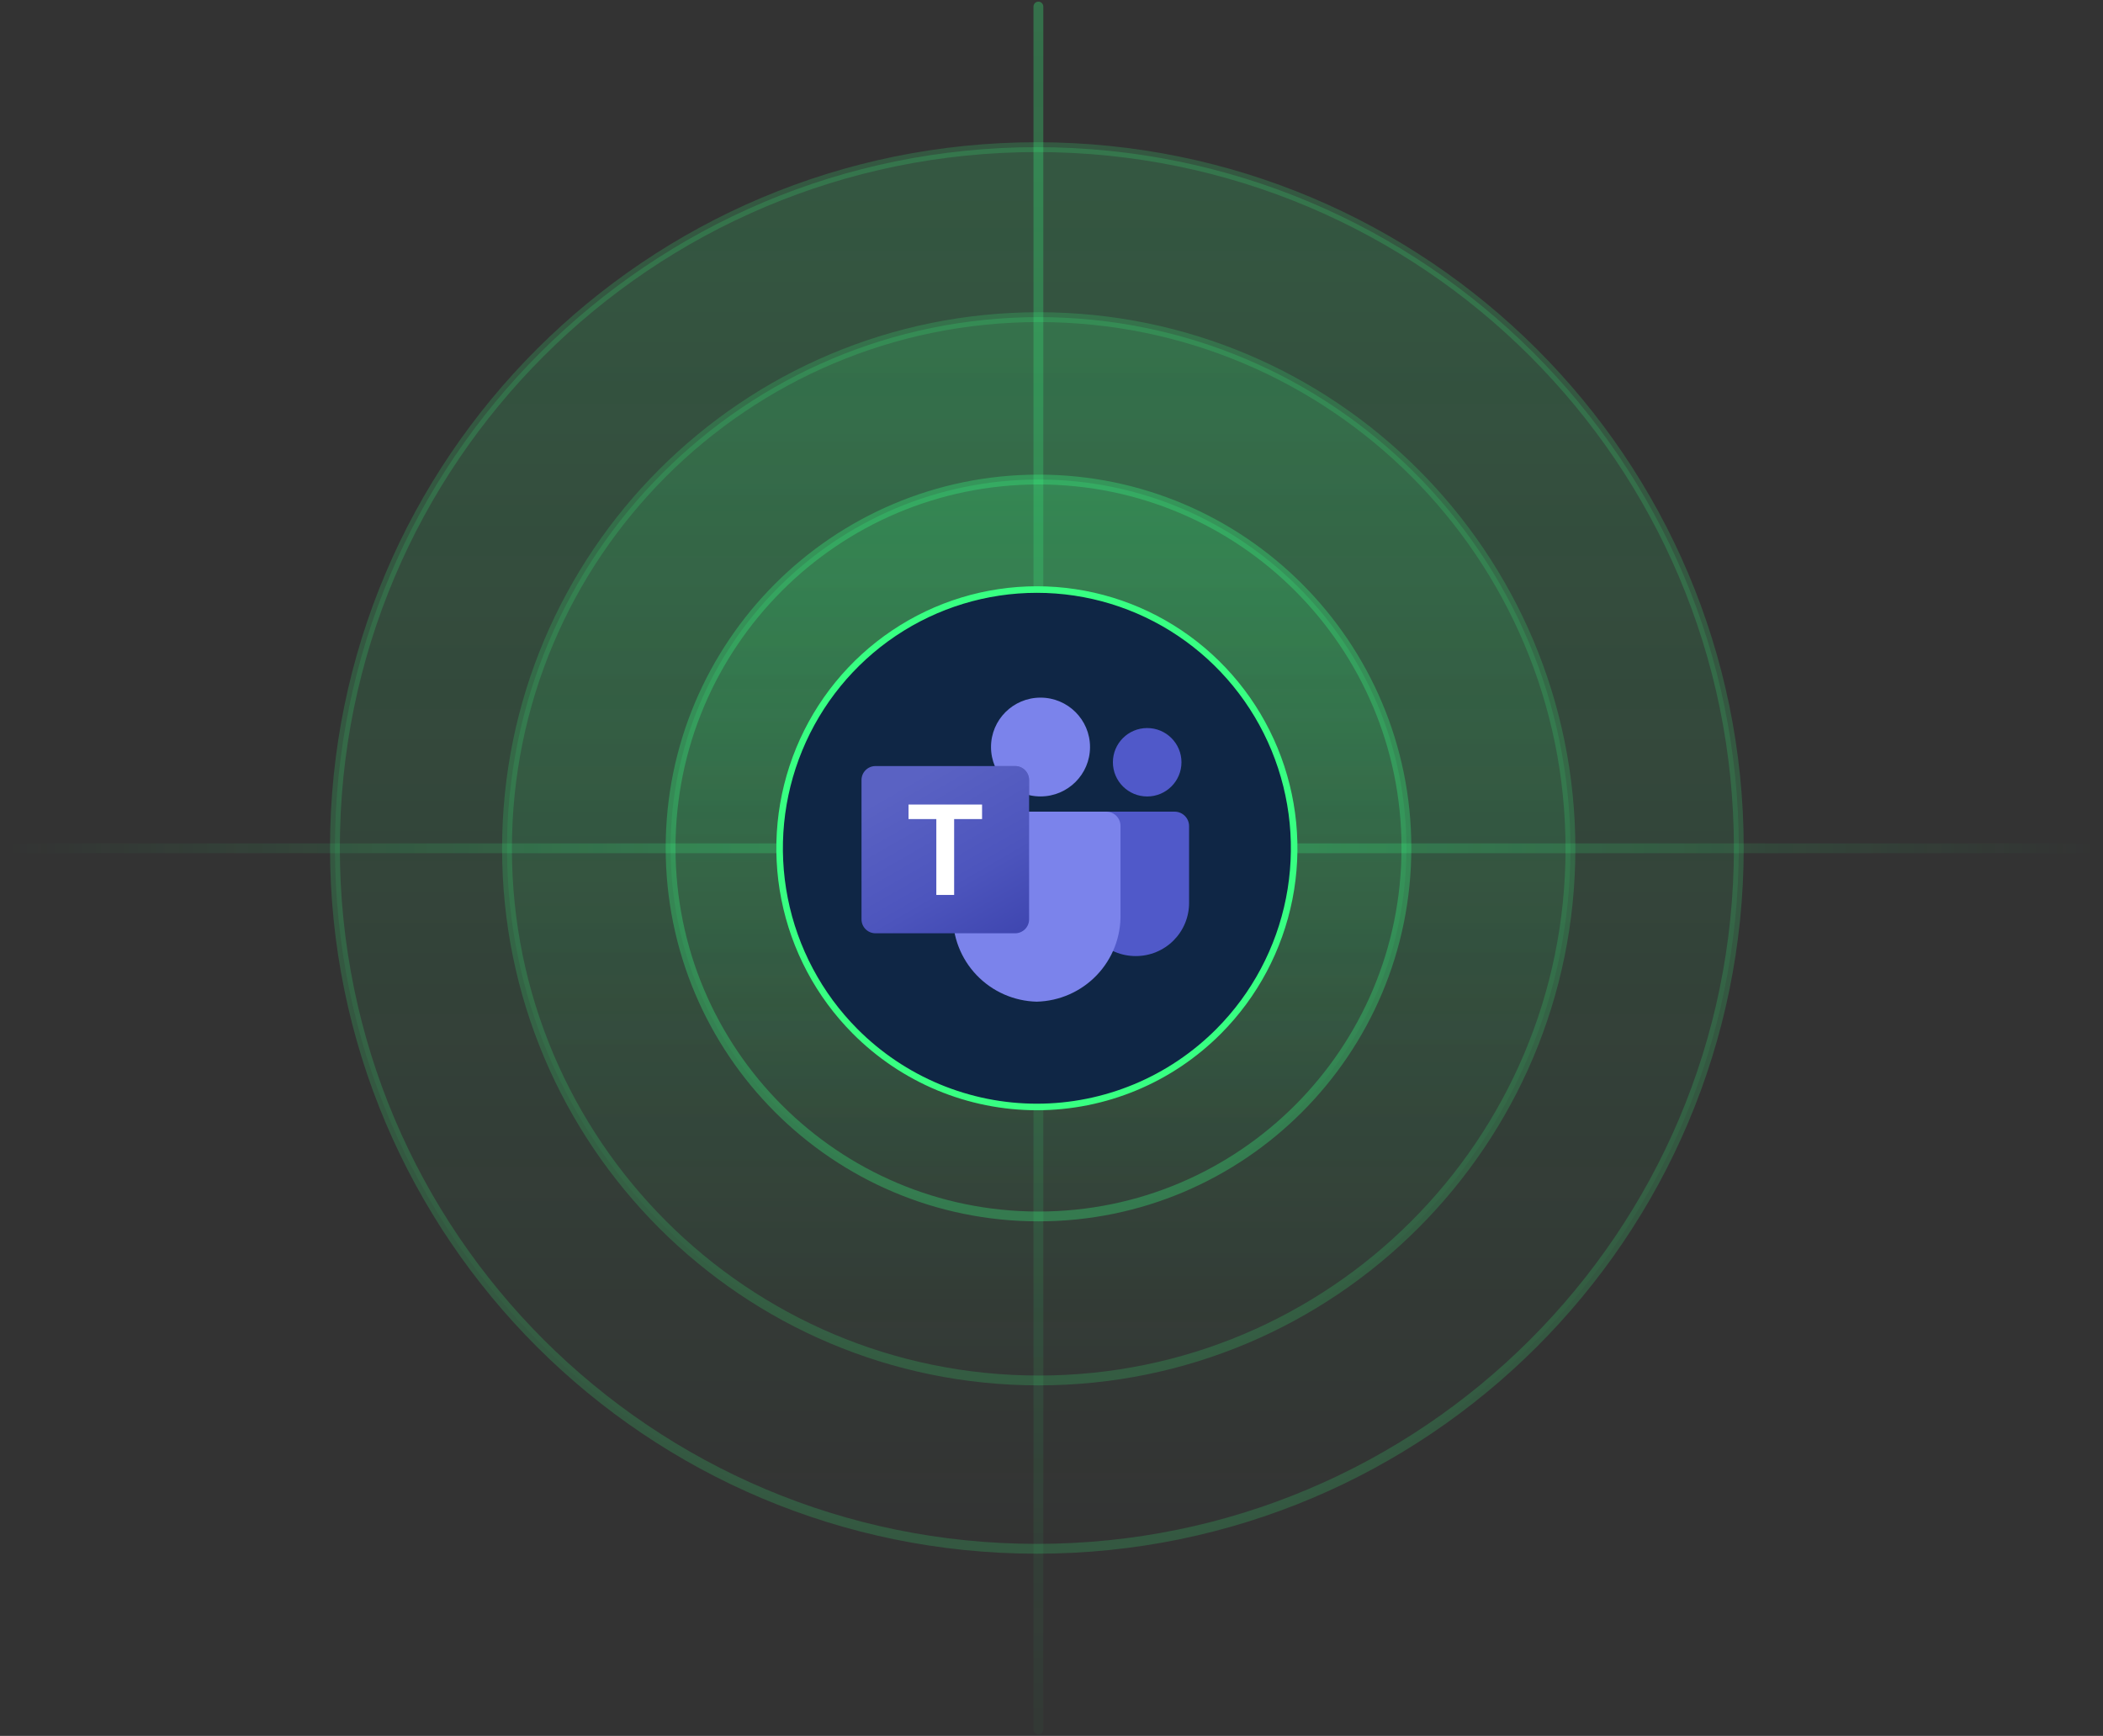
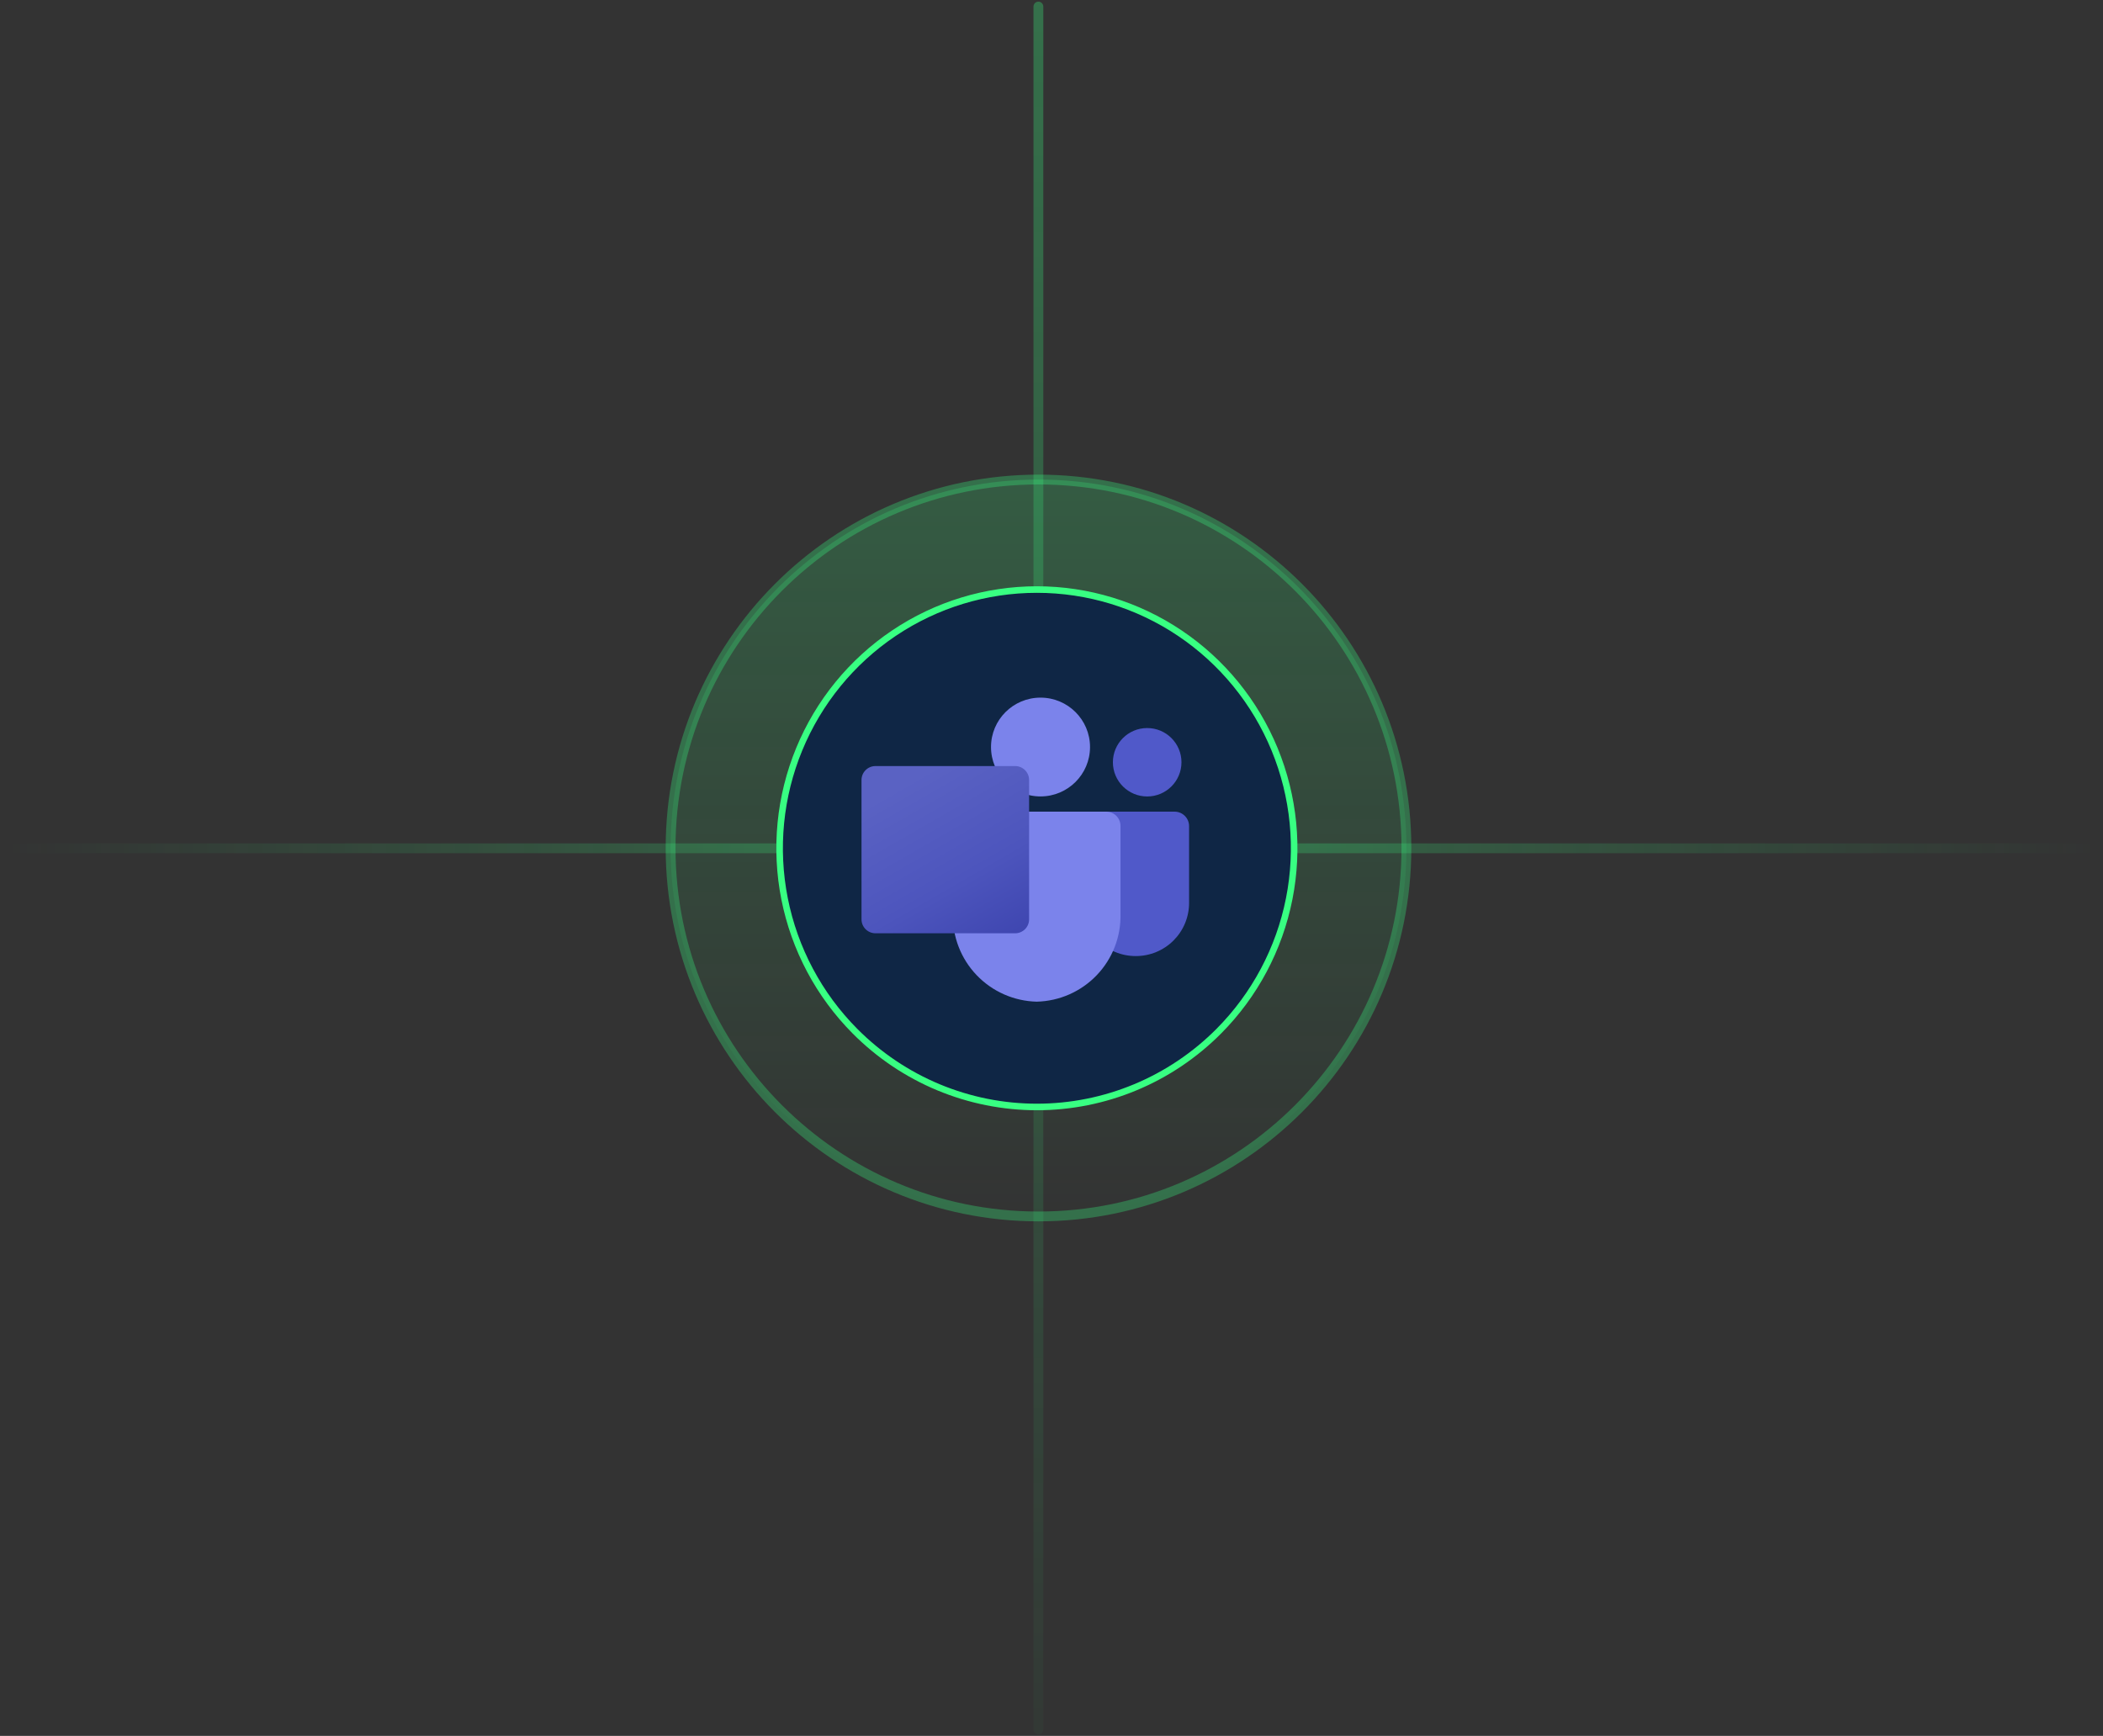
<svg xmlns="http://www.w3.org/2000/svg" width="642" height="530" viewBox="0 0 642 530" fill="none">
  <rect x="0" y="0" width="642" height="530" fill="#333333" stroke="none" />
-   <path opacity="0.6" d="M316.534 44.929C434.867 44.929 530.818 140.741 530.818 258.901C530.818 377.062 434.867 472.874 316.534 472.874C198.201 472.874 102.249 377.062 102.249 258.901C102.249 140.741 198.155 44.929 316.534 44.929Z" fill="url(#paint0_linear_1129_32834)" fill-opacity="0.3" stroke="#38FF82" stroke-opacity="0.3" stroke-width="3" stroke-miterlimit="10" stroke-linecap="round" stroke-linejoin="round" />
-   <path opacity="0.6" d="M317.1 96.831C406.739 96.831 479.424 169.516 479.424 259.155C479.424 348.794 406.739 421.479 317.1 421.479C227.461 421.479 154.776 348.794 154.776 259.155C154.776 169.516 227.426 96.831 317.1 96.831Z" fill="url(#paint1_linear_1129_32834)" fill-opacity="0.3" stroke="#38FF82" stroke-opacity="0.3" stroke-width="3" stroke-miterlimit="10" stroke-linecap="round" stroke-linejoin="round" />
  <path d="M317.033 146.415C255.004 146.415 204.719 196.78 204.719 258.908C204.719 321.037 255.004 371.402 317.033 371.402C379.063 371.402 429.348 321.037 429.348 258.908C429.348 196.78 379.063 146.415 317.033 146.415Z" fill="url(#paint2_linear_1129_32834)" fill-opacity="0.2" stroke="#38FF82" stroke-opacity="0.3" stroke-width="3" stroke-miterlimit="10" stroke-linecap="round" stroke-linejoin="round" />
  <path d="M317 528L317 2" stroke="url(#paint3_linear_1129_32834)" stroke-opacity="0.3" stroke-width="3" stroke-miterlimit="10" stroke-linecap="round" stroke-linejoin="round" />
  <path d="M2 259C251.154 259 390.846 259 640 259" stroke="url(#paint4_linear_1129_32834)" stroke-opacity="0.3" stroke-width="3" stroke-miterlimit="10" stroke-linecap="round" stroke-linejoin="round" />
  <path d="M372.073 314.839L372.073 314.839C364.781 322.175 356.124 327.995 346.595 331.965C337.067 335.936 326.854 337.979 316.54 337.979C306.226 337.979 296.012 335.936 286.484 331.965C276.955 327.995 268.298 322.175 261.006 314.839L261.006 314.839C250.021 303.793 242.54 289.718 239.509 274.396C236.478 259.073 238.034 243.191 243.979 228.757C249.924 214.324 259.992 201.988 272.907 193.31C285.823 184.632 301.007 180 316.54 180C332.072 180 347.256 184.632 360.172 193.31C373.087 201.988 383.154 214.324 389.099 228.757C395.045 243.191 396.6 259.073 393.569 274.396C390.539 289.718 383.058 303.793 372.073 314.839Z" fill="#0F2645" stroke="#38FF82" stroke-width="2" />
  <path d="M332.75 247.815H358.579C359.749 247.815 360.872 248.279 361.701 249.104C362.53 249.929 362.997 251.048 363 252.217V275.697C363 277.826 362.58 279.933 361.764 281.9C360.948 283.867 359.751 285.653 358.243 287.159C356.735 288.664 354.944 289.858 352.974 290.672C351.003 291.487 348.891 291.906 346.758 291.906H346.679C342.374 291.906 338.244 290.2 335.199 287.163C332.153 284.125 330.44 280.005 330.438 275.708V250.145C330.437 249.845 330.498 249.548 330.614 249.271C330.731 248.994 330.903 248.743 331.118 248.533C331.334 248.324 331.589 248.159 331.869 248.049C332.149 247.939 332.449 247.887 332.75 247.894V247.815Z" fill="#5059C9" />
  <path d="M350.21 243.178C355.991 243.178 360.677 238.501 360.677 232.732C360.677 226.963 355.991 222.287 350.21 222.287C344.429 222.287 339.743 226.963 339.743 232.732C339.743 238.501 344.429 243.178 350.21 243.178Z" fill="#5059C9" />
  <path d="M317.647 243.167C325.994 243.167 332.761 236.414 332.761 228.083C332.761 219.753 325.994 213 317.647 213C309.3 213 302.533 219.753 302.533 228.083C302.533 236.414 309.3 243.167 317.647 243.167Z" fill="#7B83EB" />
  <path d="M337.801 247.815H295.166C294.589 247.828 294.02 247.956 293.493 248.19C292.965 248.424 292.489 248.76 292.093 249.178C291.696 249.597 291.387 250.09 291.183 250.629C290.978 251.168 290.883 251.742 290.903 252.318V279.051C290.739 285.987 293.342 292.704 298.139 297.725C302.936 302.747 309.534 305.662 316.484 305.83C323.433 305.662 330.032 302.747 334.828 297.725C339.625 292.704 342.228 285.987 342.064 279.051V252.273C342.078 251.701 341.978 251.132 341.771 250.598C341.564 250.064 341.254 249.577 340.858 249.163C340.462 248.749 339.988 248.417 339.464 248.185C338.939 247.954 338.374 247.829 337.801 247.815V247.815Z" fill="#7B83EB" />
-   <path opacity="0.2" d="M314.16 238.135V242.75C311.838 242.204 309.679 241.117 307.859 239.577C306.04 238.037 304.612 236.089 303.693 233.892H309.908C311.035 233.895 312.115 234.343 312.912 235.138C313.708 235.933 314.157 237.011 314.16 238.135V238.135Z" fill="black" />
  <path d="M267.263 233.892H309.898C311.029 233.892 312.113 234.34 312.913 235.138C313.713 235.936 314.162 237.018 314.162 238.146V280.695C314.162 281.823 313.713 282.906 312.913 283.704C312.113 284.502 311.029 284.95 309.898 284.95H267.263C266.133 284.95 265.048 284.502 264.249 283.704C263.449 282.906 263 281.823 263 280.695V238.146C263 237.018 263.449 235.936 264.249 235.138C265.048 234.34 266.133 233.892 267.263 233.892V233.892Z" fill="url(#paint5_linear_1129_32834)" />
-   <path d="M299.803 250.078H291.276V273.243H285.839V250.078H277.357V245.643H299.803V250.078Z" fill="white" />
  <defs>
    <linearGradient id="paint0_linear_1129_32834" x1="316.534" y1="472.874" x2="316.534" y2="44.929" gradientUnits="userSpaceOnUse">
      <stop stop-color="#38FF82" stop-opacity="0" />
      <stop offset="1" stop-color="#38FF82" />
    </linearGradient>
    <linearGradient id="paint1_linear_1129_32834" x1="317.1" y1="421.479" x2="317.1" y2="96.831" gradientUnits="userSpaceOnUse">
      <stop stop-color="#38FF82" stop-opacity="0" />
      <stop offset="1" stop-color="#38FF82" />
    </linearGradient>
    <linearGradient id="paint2_linear_1129_32834" x1="317.033" y1="371.402" x2="317.033" y2="146.415" gradientUnits="userSpaceOnUse">
      <stop stop-color="#38FF82" stop-opacity="0" />
      <stop offset="1" stop-color="#38FF82" />
    </linearGradient>
    <linearGradient id="paint3_linear_1129_32834" x1="316.5" y1="528" x2="316.5" y2="2" gradientUnits="userSpaceOnUse">
      <stop stop-color="#38FF82" stop-opacity="0.1" />
      <stop offset="1" stop-color="#38FF82" />
    </linearGradient>
    <linearGradient id="paint4_linear_1129_32834" x1="2" y1="258.5" x2="640" y2="259.139" gradientUnits="userSpaceOnUse">
      <stop stop-color="#38FF82" stop-opacity="0" />
      <stop offset="0.505" stop-color="#38FF82" />
      <stop offset="1" stop-color="#38FF82" stop-opacity="0" />
    </linearGradient>
    <linearGradient id="paint5_linear_1129_32834" x1="288.119" y1="232.327" x2="321.761" y2="290.711" gradientUnits="userSpaceOnUse">
      <stop stop-color="#5A62C3" />
      <stop offset="0.5" stop-color="#4D55BD" />
      <stop offset="1" stop-color="#3940AB" />
    </linearGradient>
  </defs>
</svg>